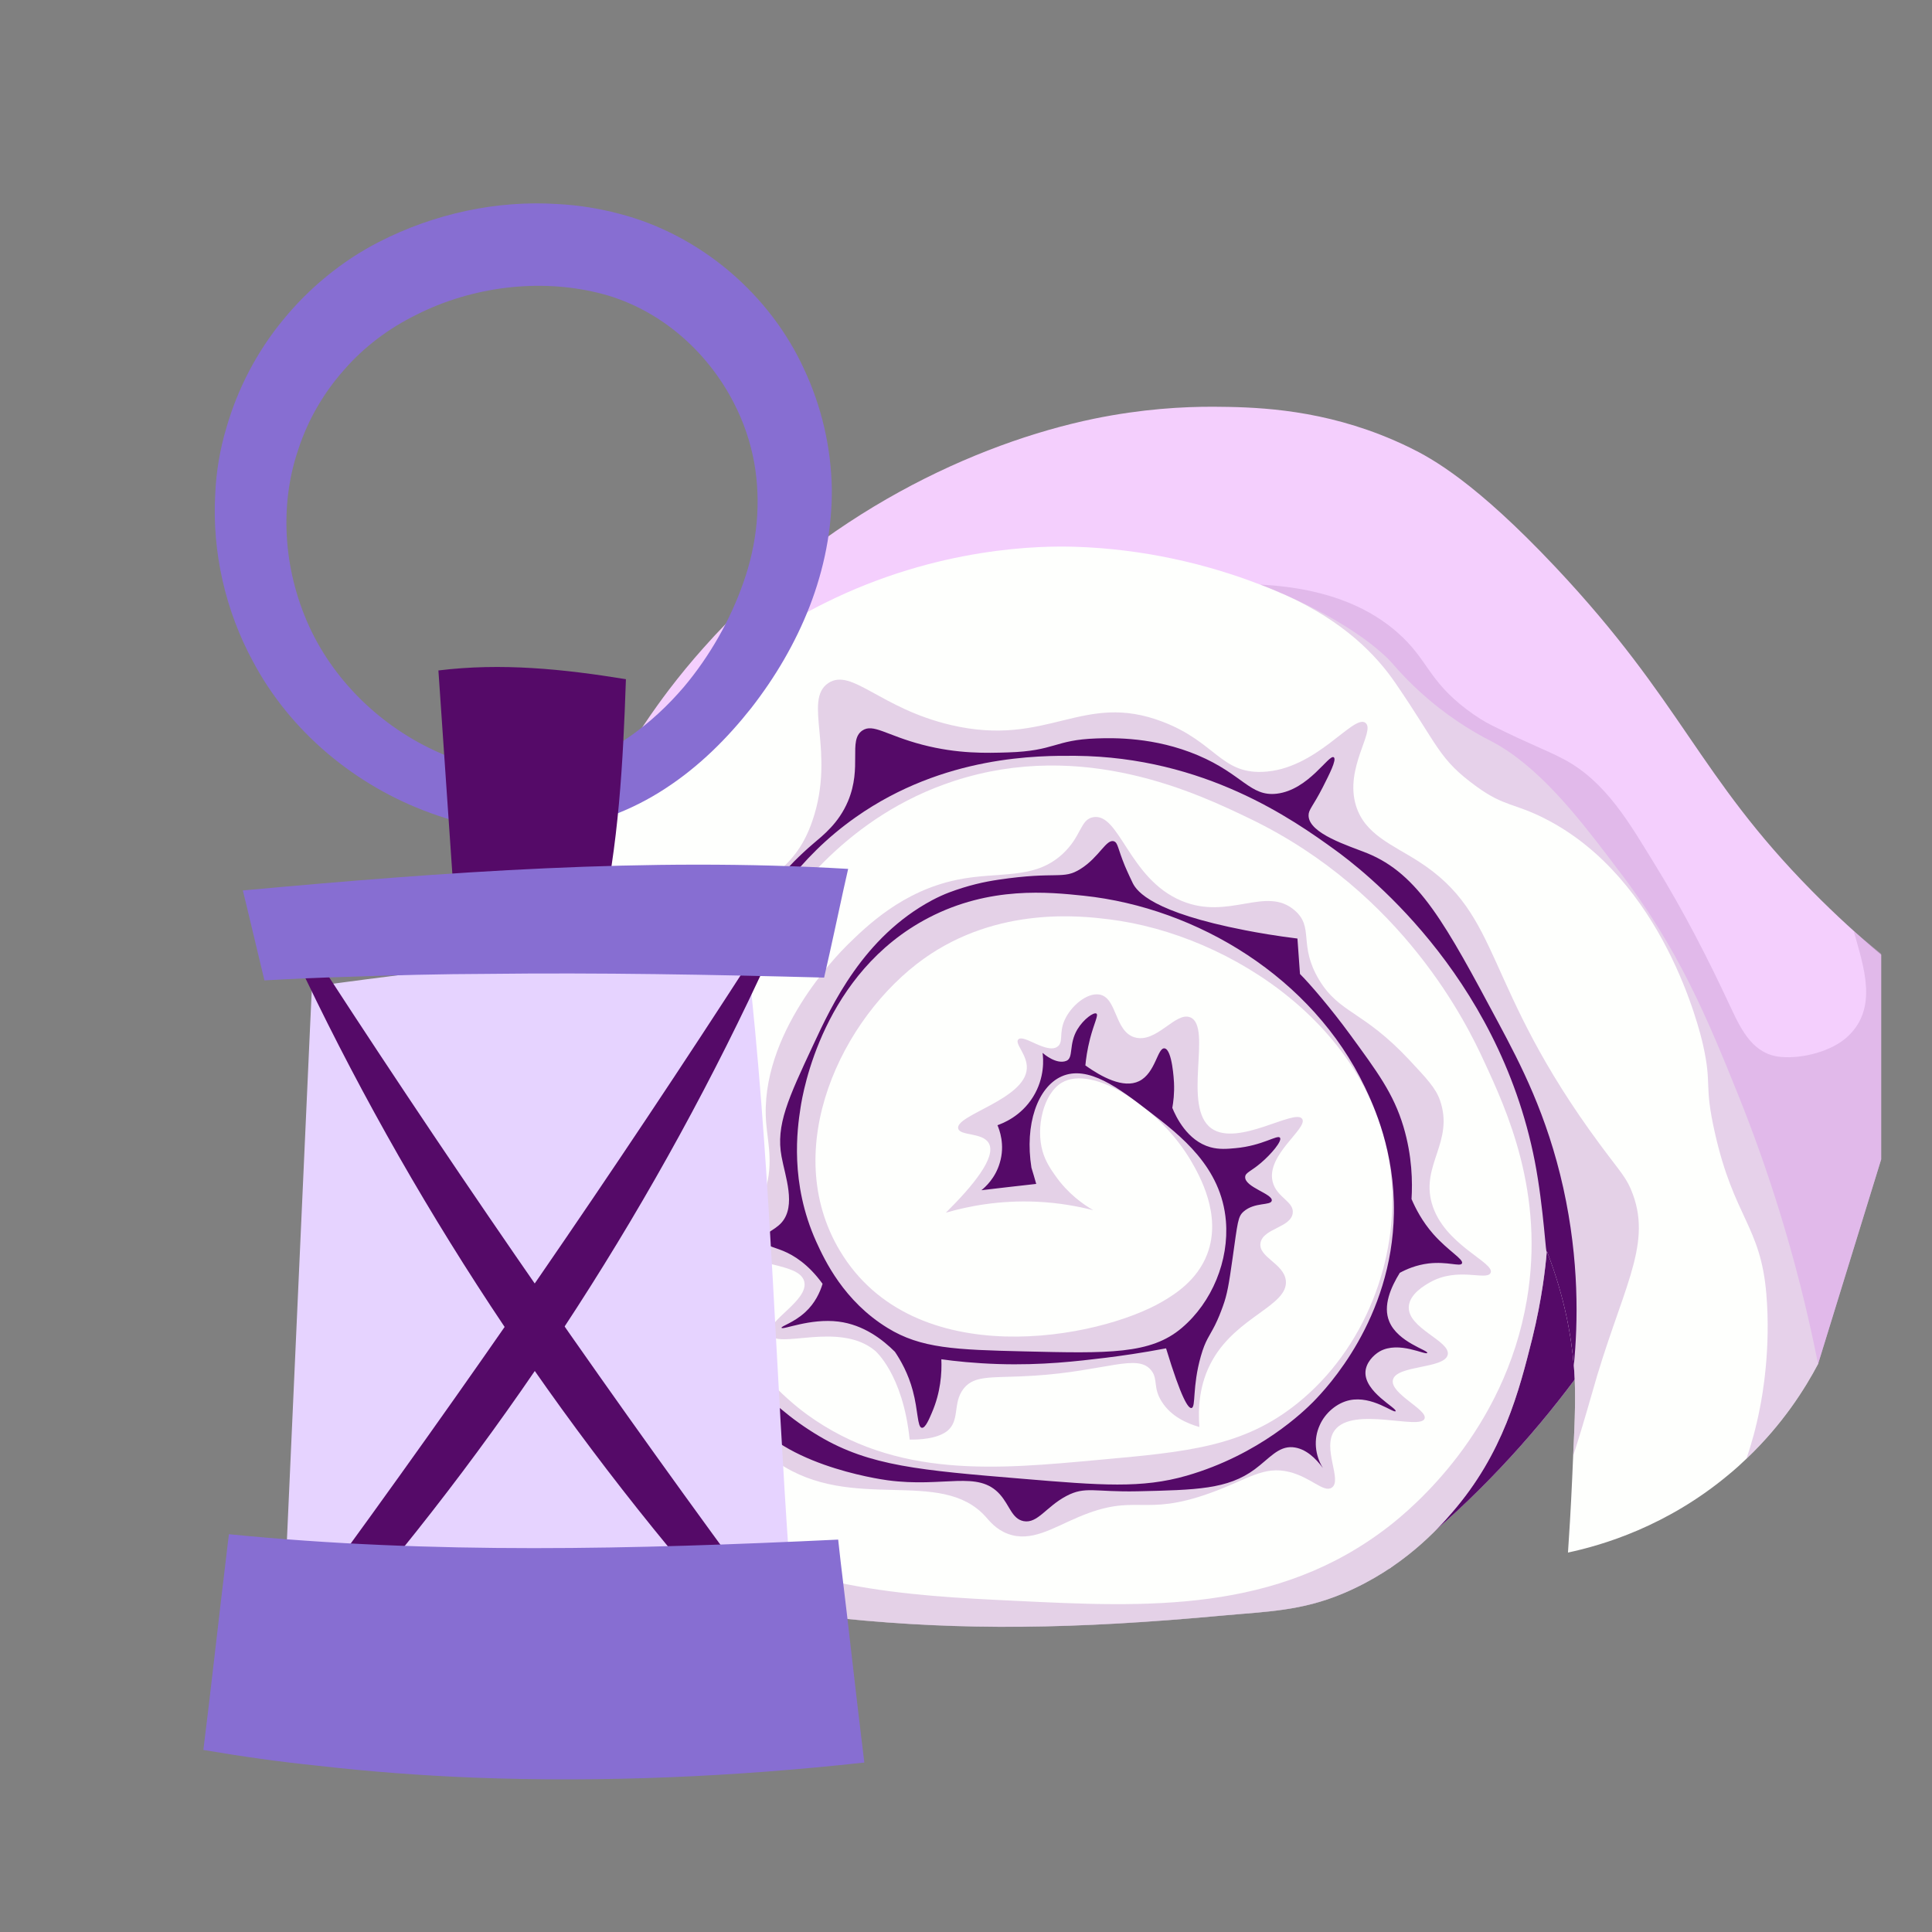
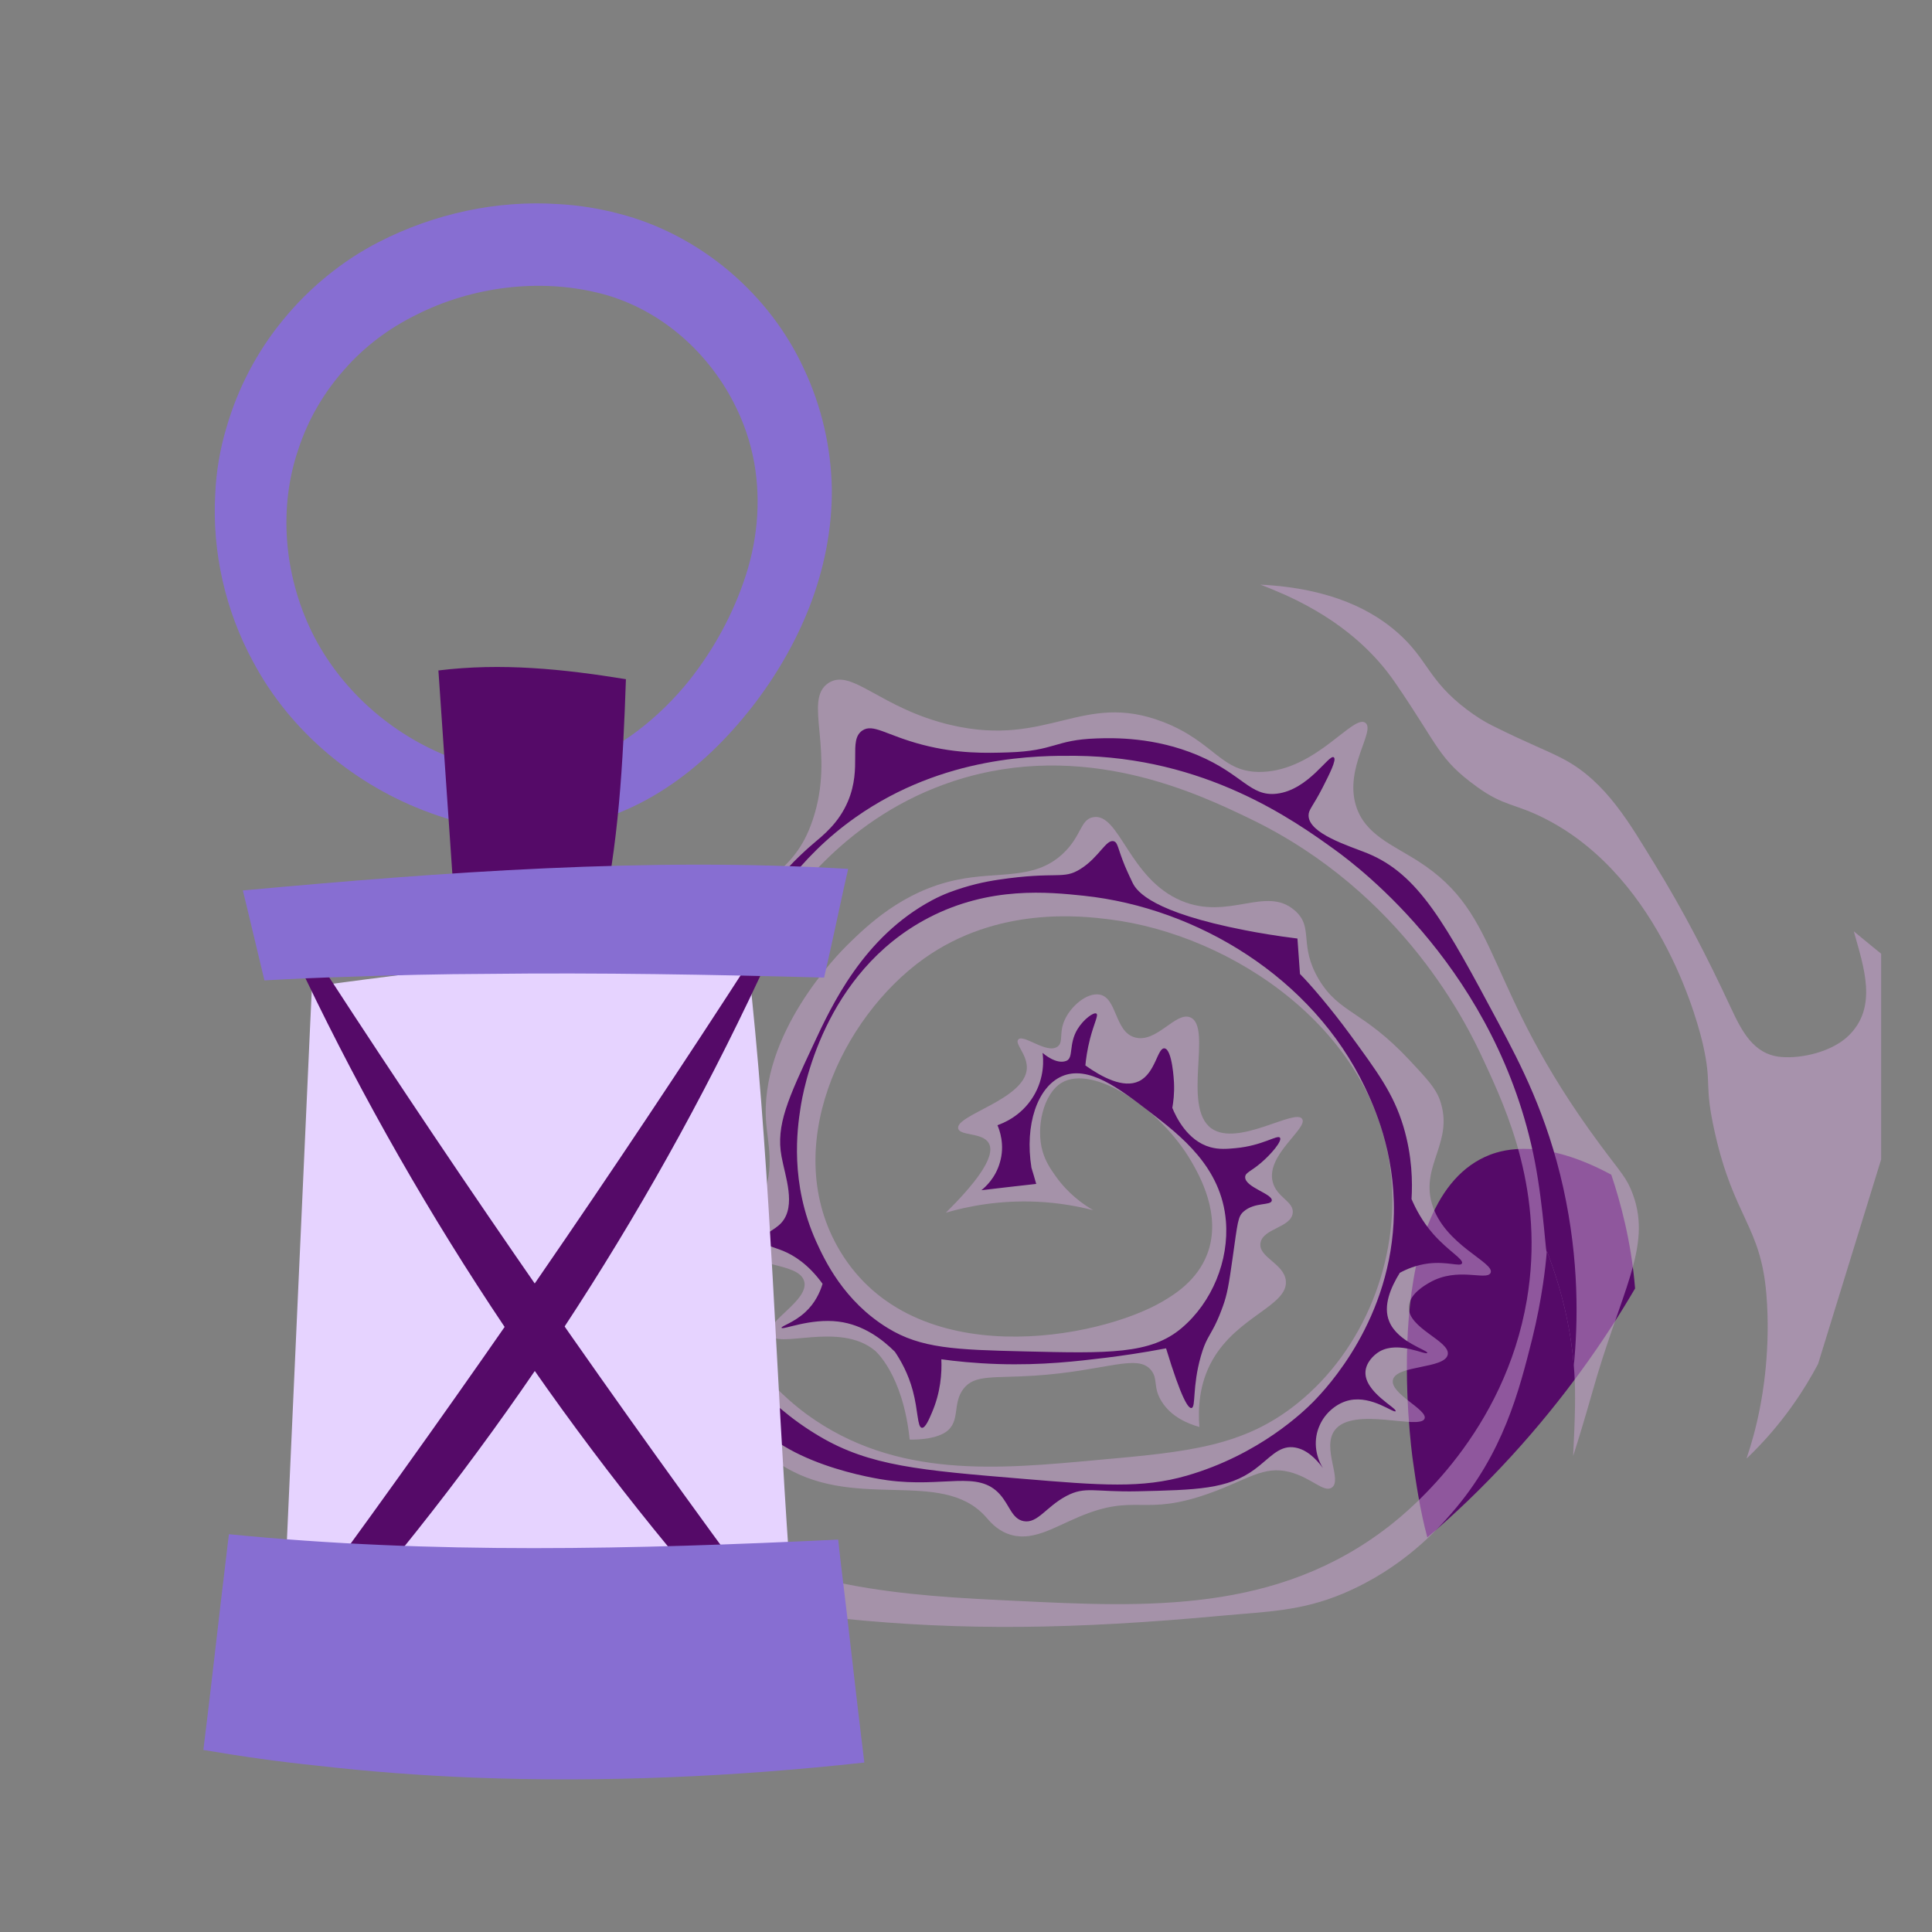
<svg xmlns="http://www.w3.org/2000/svg" width="38" height="38" viewBox="0 0 38 38" fill="none">
  <rect x="0" y="0" width="38" height="38" fill="#808080" stroke="none" />
  <g clip-path="url(#clip0_6_6111)">
    <g clip-path="url(#clip1_6_6111)">
-       <path d="M38 19.561C37.253 21.984 36.506 24.408 35.759 26.828C34.658 26.158 33.56 25.486 32.459 24.815C31.852 25.929 30.975 27.28 29.72 28.648C28.895 29.547 28.072 30.273 27.329 30.852C26.788 30.405 19.791 24.624 19.244 24.171C18.692 23.715 11.637 17.883 11.078 17.421C11.711 15.653 12.542 14.377 13.16 13.563C13.377 13.279 13.601 13.007 13.833 12.747C16.186 10.092 19.199 8.715 21.522 8.235C22.464 8.042 23.273 7.998 23.868 8C24.61 8.005 25.798 8.025 27.148 8.549C27.337 8.623 27.531 8.707 27.728 8.803C28.164 9.016 29.02 9.483 30.592 11.152C33.097 13.813 33.393 15.247 35.635 17.52C36.59 18.49 37.467 19.17 38 19.561Z" fill="#F4CFFD" />
      <path d="M32.16 25.342C31.575 26.341 30.783 27.488 29.72 28.648C29.162 29.257 28.607 29.786 28.074 30.239C27.927 29.695 27.845 29.118 27.79 28.731C27.748 28.441 27.108 23.567 29.304 22.714C29.58 22.608 30.36 22.385 31.692 23.105C31.866 23.624 32.085 24.41 32.16 25.342Z" fill="#550A68" />
-       <path d="M35.759 26.828C35.505 27.308 35.069 28.008 34.352 28.69C34.247 28.792 34.135 28.893 34.015 28.992C32.785 30.026 31.508 30.394 30.84 30.537C30.863 30.201 30.895 29.702 30.922 29.095C30.93 28.93 30.937 28.777 30.942 28.636C30.98 27.859 30.992 27.409 30.965 26.994C30.962 26.952 30.958 26.907 30.955 26.86V26.857C30.908 26.299 30.781 25.524 30.424 24.602C30.41 24.79 30.384 25.012 30.347 25.267C30.3 25.581 30.233 25.939 30.136 26.332C29.879 27.354 29.568 28.59 28.557 29.752C28.291 30.061 27.593 30.846 26.42 31.34C25.593 31.689 24.911 31.696 24.055 31.775C21.116 32.047 18.93 32.072 16.584 31.835C15.608 31.736 15.122 31.58 14.507 31.286C12.896 30.516 12.022 29.149 11.539 28.375C11.519 28.346 11.499 28.311 11.499 28.311C11.373 28.106 11.084 27.631 10.837 27.075C10.837 27.075 10.63 26.609 10.463 26.044C9.039 21.199 11.355 16.812 11.355 16.812C11.875 15.831 13.225 13.36 16.21 11.867C18.466 10.739 20.521 10.736 21.129 10.754C22.496 10.794 23.751 11.098 24.779 11.496C24.782 11.499 24.787 11.499 24.789 11.499C24.867 11.528 24.944 11.558 25.016 11.588C25.114 11.627 25.208 11.669 25.298 11.709C26.157 12.087 26.819 12.515 27.2 12.864L27.203 12.866C27.277 12.931 27.34 12.995 27.392 13.055C27.467 13.141 27.786 13.52 28.308 13.927C28.802 14.313 29.22 14.521 29.347 14.587C30.248 15.062 31.023 16.054 31.62 16.835C31.695 16.934 31.767 17.03 31.837 17.122C33.017 18.658 33.578 20.02 34.203 21.573C34.715 22.852 35.323 24.625 35.759 26.828Z" fill="#FEFFFD" />
      <path opacity="0.5" d="M31.309 27.418C31.184 27.856 31.062 28.264 30.942 28.638C30.98 27.861 30.992 27.411 30.965 26.996C30.962 26.954 30.958 26.909 30.955 26.862V26.859C30.908 26.301 30.781 25.526 30.424 24.604C30.41 24.792 30.385 25.014 30.347 25.269C30.3 25.583 30.233 25.942 30.136 26.335C29.879 27.356 29.568 28.592 28.557 29.754C28.291 30.063 27.593 30.848 26.42 31.342C25.593 31.691 24.911 31.698 24.055 31.777C21.116 32.05 18.93 32.074 16.584 31.837C15.608 31.738 15.122 31.582 14.507 31.288C12.896 30.519 12.022 29.152 11.539 28.378C12.027 28.902 12.593 29.397 13.255 29.827C15.476 31.271 17.849 31.385 19.966 31.486C22.553 31.612 25.114 31.736 27.325 30.015C27.761 29.674 29.591 28.163 30.032 25.564C30.388 23.46 29.634 21.83 29.18 20.854C28.862 20.164 27.609 17.562 24.586 16.103C23.573 15.616 21.319 14.528 18.764 15.361C16.662 16.048 15.564 17.641 15.111 18.299C14.862 18.663 12.504 22.201 14.075 25.594C14.703 26.954 15.684 27.683 15.871 27.82C17.627 29.098 19.656 28.893 21.598 28.715C23.361 28.557 24.459 28.455 25.518 27.602C26.84 26.541 27.52 24.771 27.363 23.144C27.084 20.261 24.227 18.379 21.814 18.082C21.287 18.017 19.631 17.815 18.171 18.856C16.555 20.011 15.317 22.595 16.522 24.605C17.977 27.031 21.62 26.334 22.872 25.595C23.096 25.463 23.545 25.189 23.744 24.668C24.04 23.894 23.584 23.107 23.433 22.845C22.825 21.797 21.498 20.926 20.88 21.297C20.522 21.515 20.37 22.173 20.507 22.648C20.567 22.853 20.671 23.002 20.756 23.123C21.005 23.479 21.306 23.689 21.503 23.803C21.199 23.726 20.828 23.657 20.402 23.637C19.657 23.602 19.037 23.726 18.604 23.852C19.13 23.331 19.605 22.759 19.448 22.485C19.326 22.269 18.878 22.346 18.846 22.195C18.791 21.931 20.158 21.624 20.196 21.02C20.213 20.746 19.949 20.526 20.029 20.444C20.136 20.335 20.587 20.735 20.798 20.587C20.923 20.5 20.823 20.323 20.94 20.063C21.062 19.791 21.373 19.522 21.623 19.561C21.974 19.62 21.919 20.283 22.313 20.402C22.746 20.533 23.122 19.887 23.413 20.011C23.852 20.196 23.242 21.776 23.827 22.194C24.347 22.565 25.48 21.791 25.613 22.009C25.727 22.194 24.898 22.716 25.032 23.245C25.109 23.556 25.458 23.631 25.426 23.863C25.386 24.148 24.845 24.16 24.793 24.444C24.741 24.729 25.256 24.847 25.291 25.191C25.338 25.681 24.337 25.888 23.849 26.749C23.58 27.219 23.563 27.716 23.59 28.067C23.356 28 23.04 27.867 22.853 27.573C22.671 27.291 22.783 27.13 22.644 26.954C22.375 26.613 21.75 26.967 20.34 27.058C19.538 27.11 19.173 27.031 18.953 27.313C18.726 27.602 18.896 27.956 18.61 28.161C18.361 28.337 17.892 28.314 17.892 28.314C17.758 27.018 17.208 26.564 17.208 26.564C16.506 25.982 15.273 26.553 15.153 26.242C15.054 25.985 15.915 25.582 15.818 25.204C15.716 24.811 14.687 24.939 14.55 24.501C14.471 24.239 14.802 24.059 15.008 23.535C15.233 22.958 15.103 22.496 15.07 22.091C14.924 20.337 16.497 18.755 16.662 18.591C17.043 18.218 17.748 17.526 18.821 17.305C19.651 17.132 20.335 17.318 20.9 16.796C21.277 16.447 21.244 16.118 21.503 16.073C22.021 15.982 22.203 17.285 23.238 17.718C24.175 18.111 24.897 17.411 25.467 17.908C25.853 18.245 25.532 18.581 25.943 19.269C26.347 19.939 26.804 19.87 27.718 20.846C28.062 21.215 28.236 21.398 28.321 21.637C28.607 22.454 27.945 22.906 28.162 23.668C28.396 24.491 29.419 24.833 29.317 25.038C29.235 25.196 28.672 24.91 28.122 25.224C28.023 25.28 27.724 25.451 27.709 25.699C27.681 26.127 28.533 26.374 28.475 26.645C28.415 26.927 27.464 26.846 27.397 27.14C27.335 27.41 28.082 27.726 28.02 27.901C27.938 28.137 26.615 27.651 26.254 28.129C25.99 28.477 26.413 29.12 26.192 29.261C26.035 29.363 25.791 29.061 25.363 28.952C24.849 28.823 24.548 29.098 23.806 29.365C22.466 29.849 22.362 29.35 21.211 29.839C20.703 30.054 20.28 30.339 19.822 30.168C19.59 30.081 19.464 29.918 19.386 29.831C18.5 28.847 16.764 29.767 15.297 28.766C14.767 28.405 14.657 28.053 14.01 27.856C13.398 27.67 13.099 27.863 12.85 27.633C12.454 27.267 12.912 26.488 13.017 25.366C13.153 23.858 12.466 23.706 12.476 22.275C12.486 20.591 13.447 19.253 13.908 18.608C14.944 17.164 15.601 17.26 15.982 16.135C16.443 14.78 15.783 13.773 16.294 13.434C16.754 13.133 17.312 13.934 18.702 14.26C20.621 14.71 21.287 13.588 22.873 14.198C23.896 14.591 24.016 15.21 24.823 15.182C25.891 15.148 26.62 14.035 26.857 14.218C27.059 14.374 26.441 15.099 26.67 15.846C26.844 16.414 27.39 16.615 27.895 16.939C29.569 18.01 29.138 19.358 31.464 22.503C31.88 23.067 31.997 23.161 32.117 23.492C32.499 24.535 31.872 25.4 31.309 27.418Z" fill="#CAA4D3" />
      <path d="M30.955 26.859C30.908 26.301 30.781 25.526 30.424 24.604C30.41 24.792 30.367 23.77 30.188 22.843C29.458 19.107 26.729 17.059 26.263 16.72C25.431 16.117 23.693 14.89 21.158 14.866C20.436 14.861 18.569 14.851 16.833 16.072C15.665 16.893 15.082 17.897 14.654 18.639C14.301 19.248 13.606 20.474 13.439 22.225C13.354 23.123 13.205 24.712 14.156 26.305C14.356 26.639 14.963 27.569 16.119 28.251C17.105 28.835 18.103 28.919 20.103 29.085C21.662 29.216 22.461 29.278 23.34 29.025C24.777 28.61 25.651 27.752 25.83 27.572C26.095 27.302 27.382 25.944 27.416 23.862C27.436 22.648 27.021 21.753 26.844 21.379C25.816 19.23 23.552 17.855 21.316 17.618C20.631 17.547 19.473 17.423 18.265 18.051C16.188 19.132 15.792 21.478 15.745 21.79C15.68 22.208 15.533 23.264 16.053 24.419C16.22 24.787 16.597 25.591 17.456 26.118C18.111 26.523 18.795 26.548 20.137 26.58C21.801 26.62 22.632 26.64 23.245 26.118C23.84 25.613 24.176 24.794 24.112 24.016C24.024 22.952 23.223 22.337 22.593 21.854C22.018 21.412 21.4 20.939 20.879 21.172C20.406 21.385 20.152 22.117 20.287 22.967C20.319 23.073 20.352 23.18 20.381 23.286C20.023 23.326 19.662 23.367 19.303 23.41C19.381 23.348 19.577 23.172 19.664 22.873C19.774 22.514 19.654 22.215 19.619 22.131C19.719 22.096 20.08 21.96 20.319 21.574C20.556 21.193 20.521 20.815 20.506 20.709C20.534 20.733 20.78 20.944 20.975 20.865C21.12 20.805 21.015 20.54 21.191 20.246C21.314 20.043 21.515 19.902 21.565 19.936C21.609 19.966 21.52 20.123 21.44 20.429C21.384 20.648 21.359 20.833 21.348 20.956C21.67 21.184 22.096 21.415 22.404 21.265C22.729 21.107 22.766 20.601 22.905 20.62C23.058 20.641 23.09 21.265 23.091 21.295C23.101 21.505 23.078 21.677 23.058 21.79C23.128 21.963 23.352 22.438 23.806 22.564C23.979 22.612 24.139 22.598 24.299 22.583C24.835 22.535 25.128 22.31 25.176 22.378C25.221 22.442 25.003 22.701 24.802 22.872C24.603 23.042 24.495 23.062 24.491 23.149C24.48 23.351 25.037 23.481 25.014 23.615C24.997 23.717 24.677 23.639 24.46 23.83C24.347 23.93 24.345 24.029 24.242 24.757C24.17 25.268 24.136 25.462 24.055 25.686C24.004 25.827 23.964 25.93 23.896 26.067C23.785 26.288 23.709 26.357 23.619 26.675C23.447 27.279 23.525 27.677 23.435 27.694C23.371 27.704 23.236 27.509 22.935 26.52C22.456 26.611 22.051 26.668 21.752 26.705C21.179 26.774 20.502 26.856 19.635 26.829C19.165 26.814 18.776 26.772 18.515 26.735C18.527 27.007 18.502 27.386 18.328 27.788C18.281 27.897 18.202 28.093 18.131 28.083C18.042 28.07 18.059 27.744 17.954 27.354C17.863 27.012 17.713 26.753 17.602 26.588C17.362 26.349 16.988 26.056 16.491 25.994C15.934 25.924 15.388 26.166 15.372 26.116C15.361 26.084 15.61 26.018 15.838 25.809C16.032 25.631 16.129 25.416 16.179 25.251C15.897 24.862 15.611 24.689 15.402 24.603C15.208 24.524 15.011 24.489 14.998 24.385C14.984 24.271 15.223 24.214 15.372 24.047C15.666 23.715 15.441 23.132 15.372 22.748C15.257 22.13 15.504 21.604 15.995 20.553C16.361 19.766 16.983 18.431 18.328 17.709C18.455 17.642 18.56 17.595 18.664 17.555C19.045 17.412 19.364 17.343 19.638 17.303C20.794 17.13 20.906 17.311 21.254 17.09C21.622 16.86 21.762 16.489 21.914 16.549C21.989 16.579 21.983 16.685 22.125 17.031C22.125 17.031 22.18 17.163 22.28 17.37C22.364 17.538 22.673 17.944 24.491 18.297C24.747 18.347 25.099 18.408 25.519 18.46C25.537 18.695 25.552 18.925 25.569 19.157C25.766 19.353 26.184 19.842 26.546 20.337C27.089 21.081 27.407 21.504 27.604 22.159C27.778 22.743 27.783 23.254 27.763 23.584C27.841 23.764 27.97 24.022 28.194 24.276C28.488 24.607 28.794 24.77 28.755 24.85C28.722 24.919 28.471 24.808 28.102 24.85C27.853 24.88 27.659 24.966 27.532 25.035C27.358 25.317 27.195 25.683 27.325 25.992C27.492 26.4 28.094 26.559 28.072 26.61C28.047 26.665 27.514 26.366 27.136 26.581C27.009 26.655 26.867 26.806 26.857 26.982C26.834 27.38 27.484 27.698 27.45 27.756C27.417 27.805 26.991 27.447 26.546 27.54C26.297 27.592 26.062 27.79 25.956 28.035C25.834 28.304 25.861 28.618 26.02 28.875C25.881 28.685 25.679 28.485 25.425 28.465C25.142 28.443 24.966 28.687 24.678 28.9C24.147 29.292 23.536 29.305 22.374 29.332C21.523 29.35 21.348 29.227 20.975 29.424C20.575 29.635 20.409 29.97 20.134 29.919C19.903 29.875 19.86 29.61 19.668 29.394C19.237 28.908 18.57 29.266 17.456 29.115C17.279 29.091 15.232 28.791 14.655 27.693C14.587 27.562 14.48 27.308 14.234 27.224C13.833 27.088 13.461 27.535 13.286 27.415C13.094 27.282 13.421 26.661 13.523 26.021C13.678 25.049 13.232 24.544 13.007 23.675C12.486 21.658 13.668 19.663 13.909 19.256C14.165 18.822 14.965 17.471 15.993 16.596C16.19 16.428 16.495 16.193 16.678 15.761C16.964 15.084 16.678 14.565 16.959 14.37C17.174 14.223 17.429 14.462 18.142 14.648C18.84 14.83 19.407 14.812 19.826 14.799C20.759 14.77 20.733 14.553 21.567 14.524C21.906 14.513 22.706 14.494 23.562 14.856C24.444 15.23 24.59 15.672 25.112 15.611C25.742 15.537 26.143 14.82 26.235 14.896C26.293 14.943 26.147 15.228 26.018 15.483C25.822 15.867 25.736 15.922 25.738 16.041C25.742 16.399 26.537 16.638 26.89 16.781C27.907 17.194 28.43 18.17 29.473 20.12C29.907 20.931 30.427 21.924 30.748 23.365C31.065 24.8 31.037 26.026 30.955 26.859Z" fill="#550A68" />
      <path opacity="0.5" d="M38 19.561C37.253 21.984 36.506 24.408 35.759 26.828C35.504 27.308 35.069 28.008 34.351 28.69C34.449 28.401 34.541 28.075 34.613 27.704C34.665 27.444 34.832 26.529 34.742 25.453C34.63 24.108 34.106 23.956 33.729 22.278C33.509 21.302 33.679 21.363 33.496 20.549C33.435 20.277 32.722 17.284 30.383 16.099C29.789 15.797 29.587 15.864 29.055 15.48C28.283 14.923 28.311 14.692 27.436 13.42C27.06 12.874 26.43 12.226 25.297 11.709C25.207 11.669 25.112 11.628 25.015 11.588C24.943 11.558 24.866 11.528 24.789 11.499C26.223 11.57 27.024 12.033 27.49 12.444C28.091 12.975 28.082 13.371 28.843 13.95C29.035 14.096 29.201 14.197 29.352 14.272C30.096 14.643 30.402 14.746 30.75 14.929C31.597 15.375 32.066 16.22 32.547 16.999C33.111 17.915 33.583 18.83 34.042 19.817C34.255 20.273 34.487 20.742 35.031 20.789C35.459 20.826 36.035 20.677 36.346 20.383C36.947 19.816 36.654 19.014 36.462 18.318C36.959 18.729 37.486 19.154 38 19.561Z" fill="#CEA5D8" />
    </g>
    <g clip-path="url(#clip2_6_6111)">
      <path d="M15.522 30.688C15.211 30.746 14.905 30.794 14.591 30.834C14.421 30.863 14.258 30.882 14.088 30.907C12.747 31.075 11.387 31.152 10.027 31.156C8.985 31.159 7.939 31.116 6.904 31.039C6.472 31.006 6.043 30.966 5.615 30.922C5.777 27.34 5.936 23.767 6.099 20.189C6.11 19.929 6.125 19.663 6.136 19.403C8.974 19.027 11.819 18.643 14.683 18.669C14.72 18.983 14.753 19.294 14.787 19.608C15.163 23.27 15.263 27.008 15.522 30.688Z" fill="#E6D3FF" />
      <path d="M6.162 31.368C9.177 27.26 12.067 23.061 14.827 18.782C14.945 18.724 15.108 18.665 15.141 18.789C12.954 23.576 10.071 28.046 6.609 32.022C6.398 31.835 6.372 31.554 6.162 31.368Z" fill="#550A68" />
      <path d="M14.572 30.933C11.557 26.825 8.667 22.626 5.907 18.347C5.789 18.289 5.626 18.23 5.593 18.355C7.78 23.138 10.663 27.607 14.125 31.583C14.336 31.401 14.365 31.116 14.572 30.933Z" fill="#550A68" />
      <path d="M17 34.667C14.458 34.945 11.886 35.062 9.321 34.964C8.298 34.923 7.278 34.847 6.254 34.73C5.5 34.653 4.75 34.547 4 34.419C4.137 33.334 4.31 31.759 4.455 30.571C4.469 30.432 4.488 30.3 4.503 30.176C8.508 30.575 12.477 30.472 16.486 30.282C16.501 30.432 16.52 30.575 16.534 30.713C16.715 32.186 16.804 33.074 17 34.667Z" fill="#876ED2" />
      <path d="M15.818 7.267C15.149 5.798 13.781 4.614 12.167 4.201C11.779 4.099 11.387 4.037 10.995 4.015C9.768 3.931 8.534 4.205 7.451 4.76C6.735 5.126 6.08 5.663 5.571 6.288C5.057 6.909 4.676 7.64 4.455 8.407C4.325 8.838 4.251 9.284 4.233 9.726C4.17 10.863 4.436 12.014 4.972 13.004C5.711 14.4 7.001 15.46 8.464 15.99C9.199 16.261 10.008 16.399 10.822 16.319C11.638 16.246 12.422 15.943 13.083 15.511C13.752 15.076 14.302 14.525 14.779 13.922C15.248 13.319 15.64 12.657 15.925 11.926C16.206 11.199 16.368 10.414 16.361 9.61C16.346 8.802 16.161 7.998 15.818 7.267ZM12.385 14.488C11.875 14.839 11.302 15.076 10.696 15.142C10.094 15.226 9.469 15.113 8.874 14.901C7.677 14.444 6.675 13.538 6.128 12.42C5.585 11.298 5.474 9.982 5.87 8.831C6.058 8.257 6.365 7.728 6.768 7.274C7.163 6.821 7.644 6.459 8.194 6.189C9.288 5.637 10.596 5.476 11.756 5.758C12.909 6.032 13.889 6.861 14.435 7.928C14.628 8.301 14.761 8.696 14.835 9.102C14.971 9.873 14.897 10.684 14.62 11.462C14.365 12.19 13.963 12.902 13.453 13.509C13.135 13.882 12.776 14.214 12.385 14.488Z" fill="#876ED2" />
      <path d="M11.804 18.227C12.17 16.622 12.255 15 12.311 13.359C11.076 13.158 9.864 13.034 8.623 13.187C8.73 14.748 8.837 16.308 8.944 17.872C10.016 18.004 10.736 18.095 11.804 18.227Z" fill="#550A68" />
      <path d="M16.682 17.09C16.649 17.236 16.619 17.371 16.59 17.499C16.457 18.102 16.372 18.523 16.209 19.228C13.996 19.169 11.79 19.129 9.587 19.155C8.671 19.158 7.758 19.18 6.842 19.213C6.295 19.228 5.748 19.253 5.201 19.283C5.083 18.786 4.964 18.292 4.846 17.799C4.82 17.7 4.802 17.609 4.776 17.514C8.734 17.152 12.721 16.856 16.682 17.09Z" fill="#876ED2" />
    </g>
  </g>
  <defs>
    <clipPath id="clip0_6_6111">
      <rect width="36" height="36" fill="white" transform="translate(1 1)" />
    </clipPath>
    <clipPath id="clip1_6_6111">
      <rect width="28" height="24" fill="white" transform="translate(10 8)" />
    </clipPath>
    <clipPath id="clip2_6_6111">
      <rect width="13" height="31" fill="white" transform="translate(4 4)" />
    </clipPath>
  </defs>
</svg>